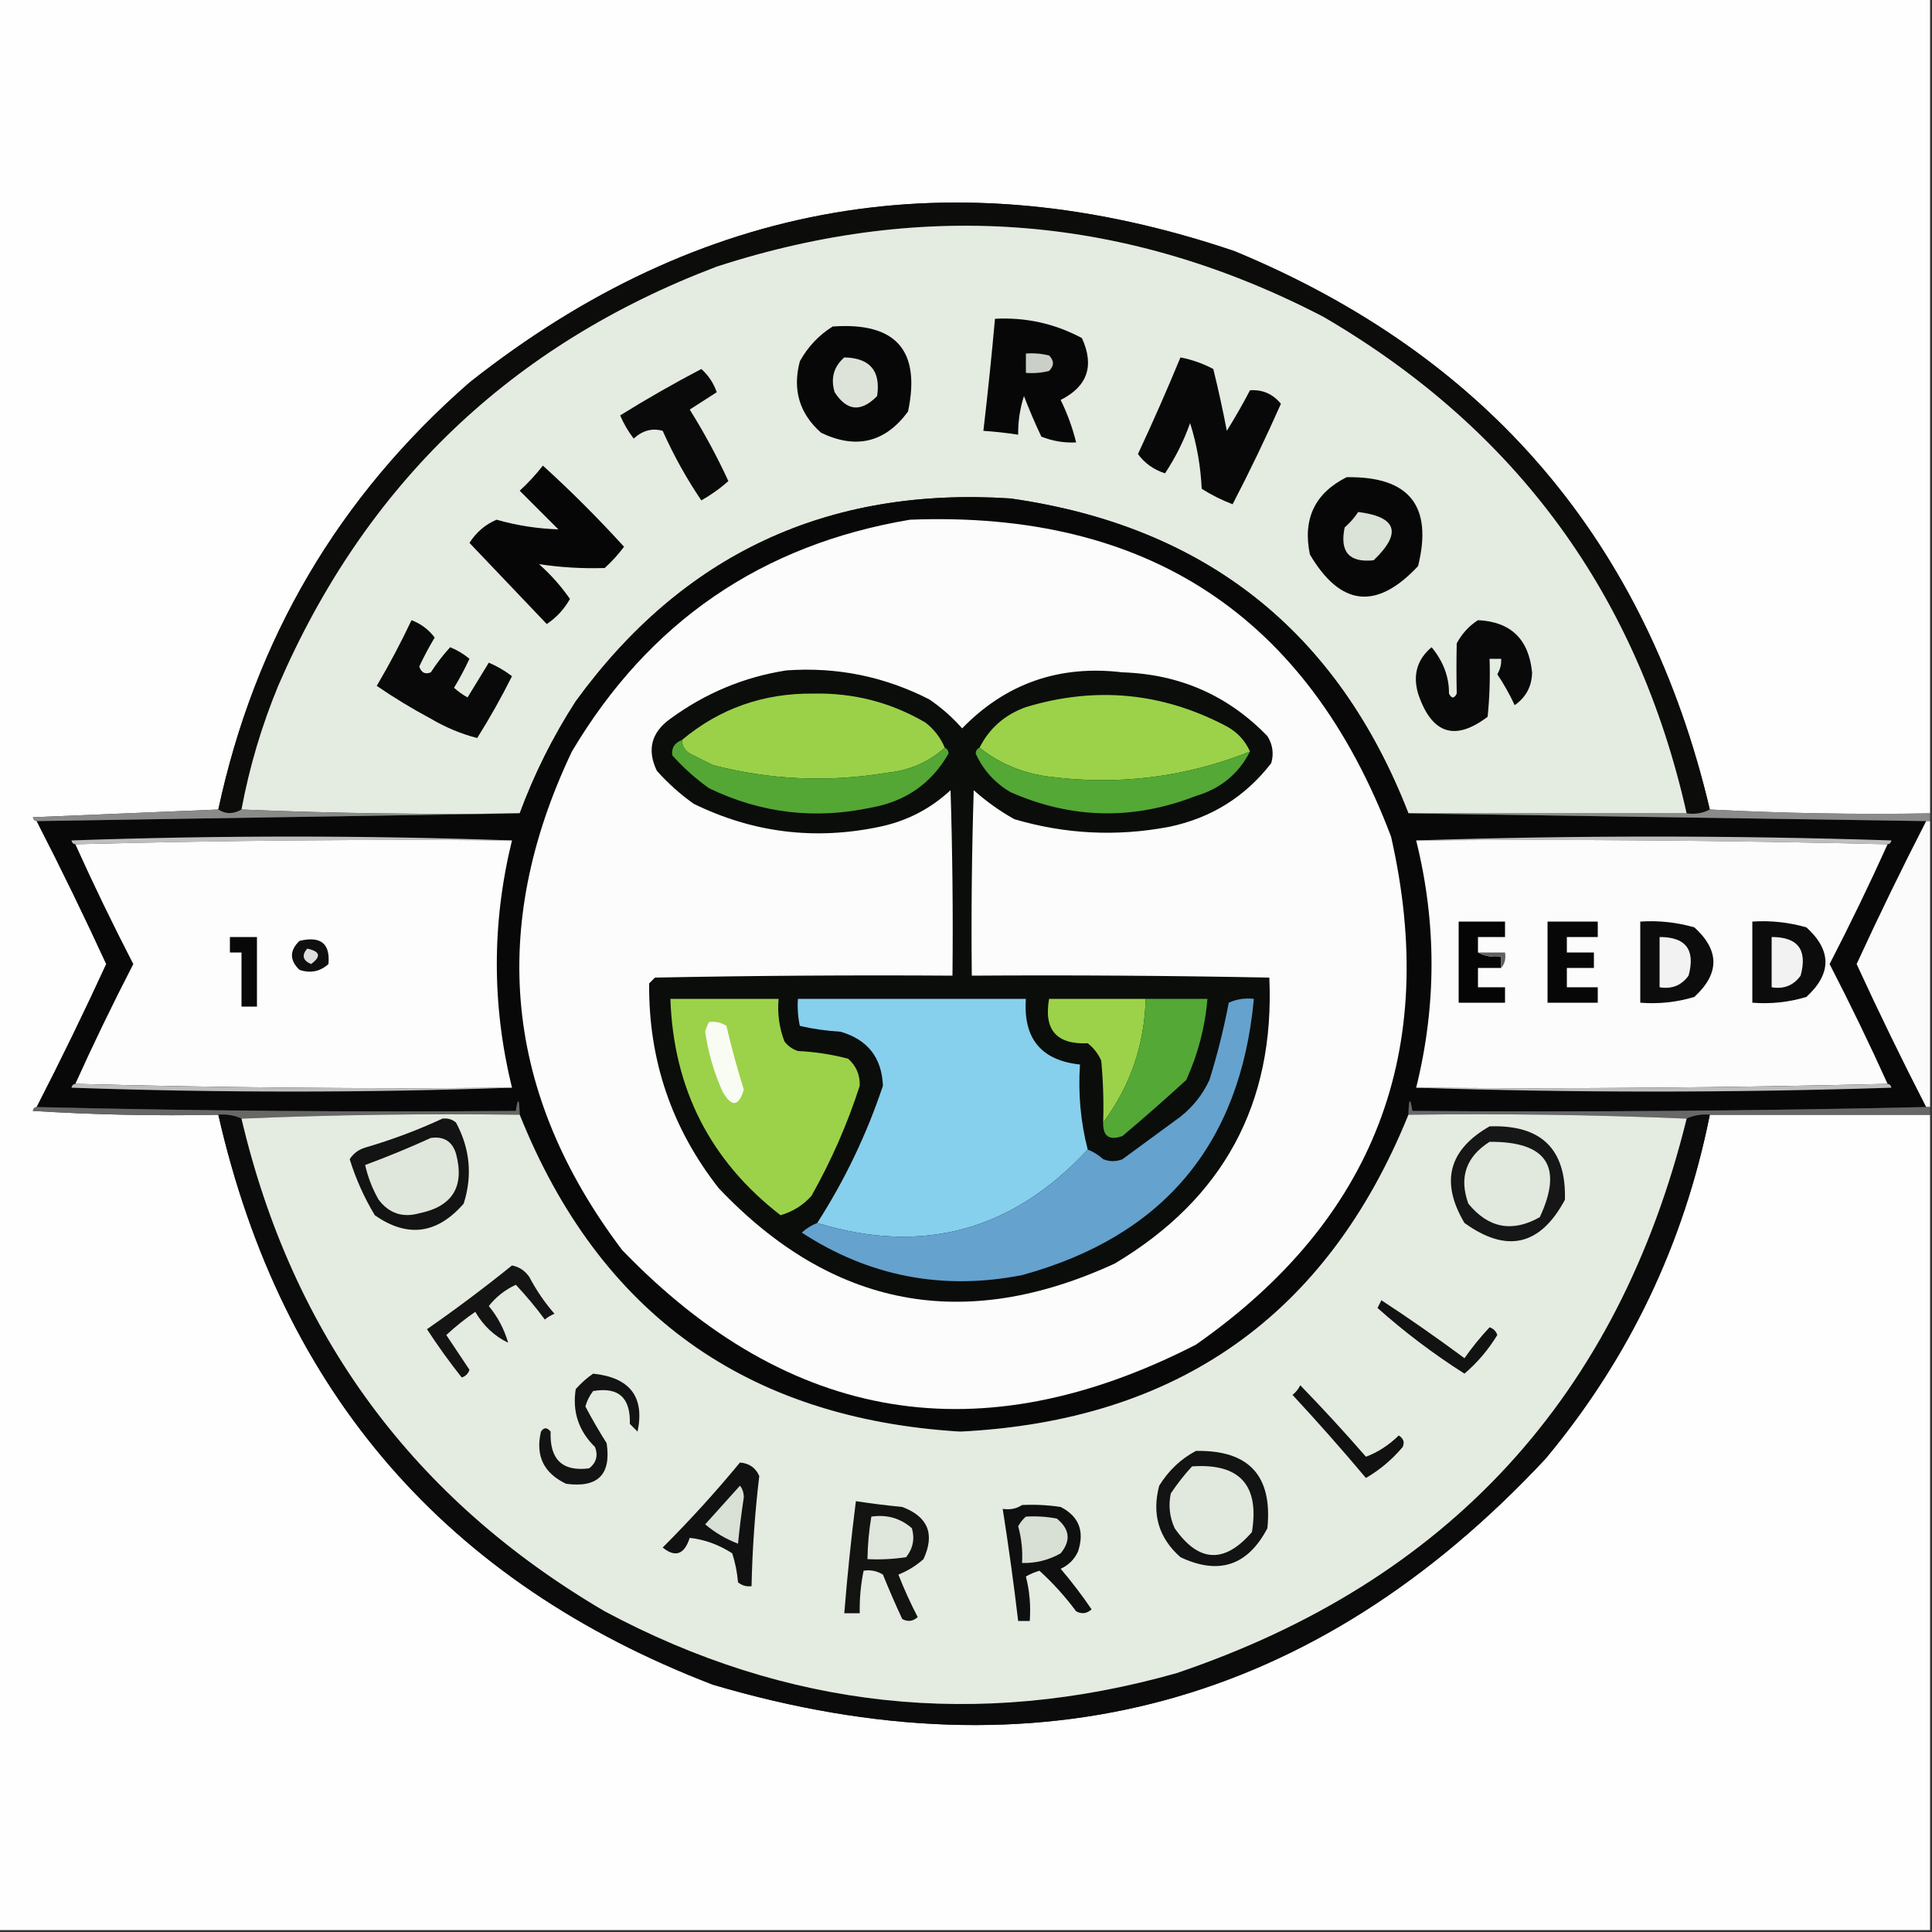
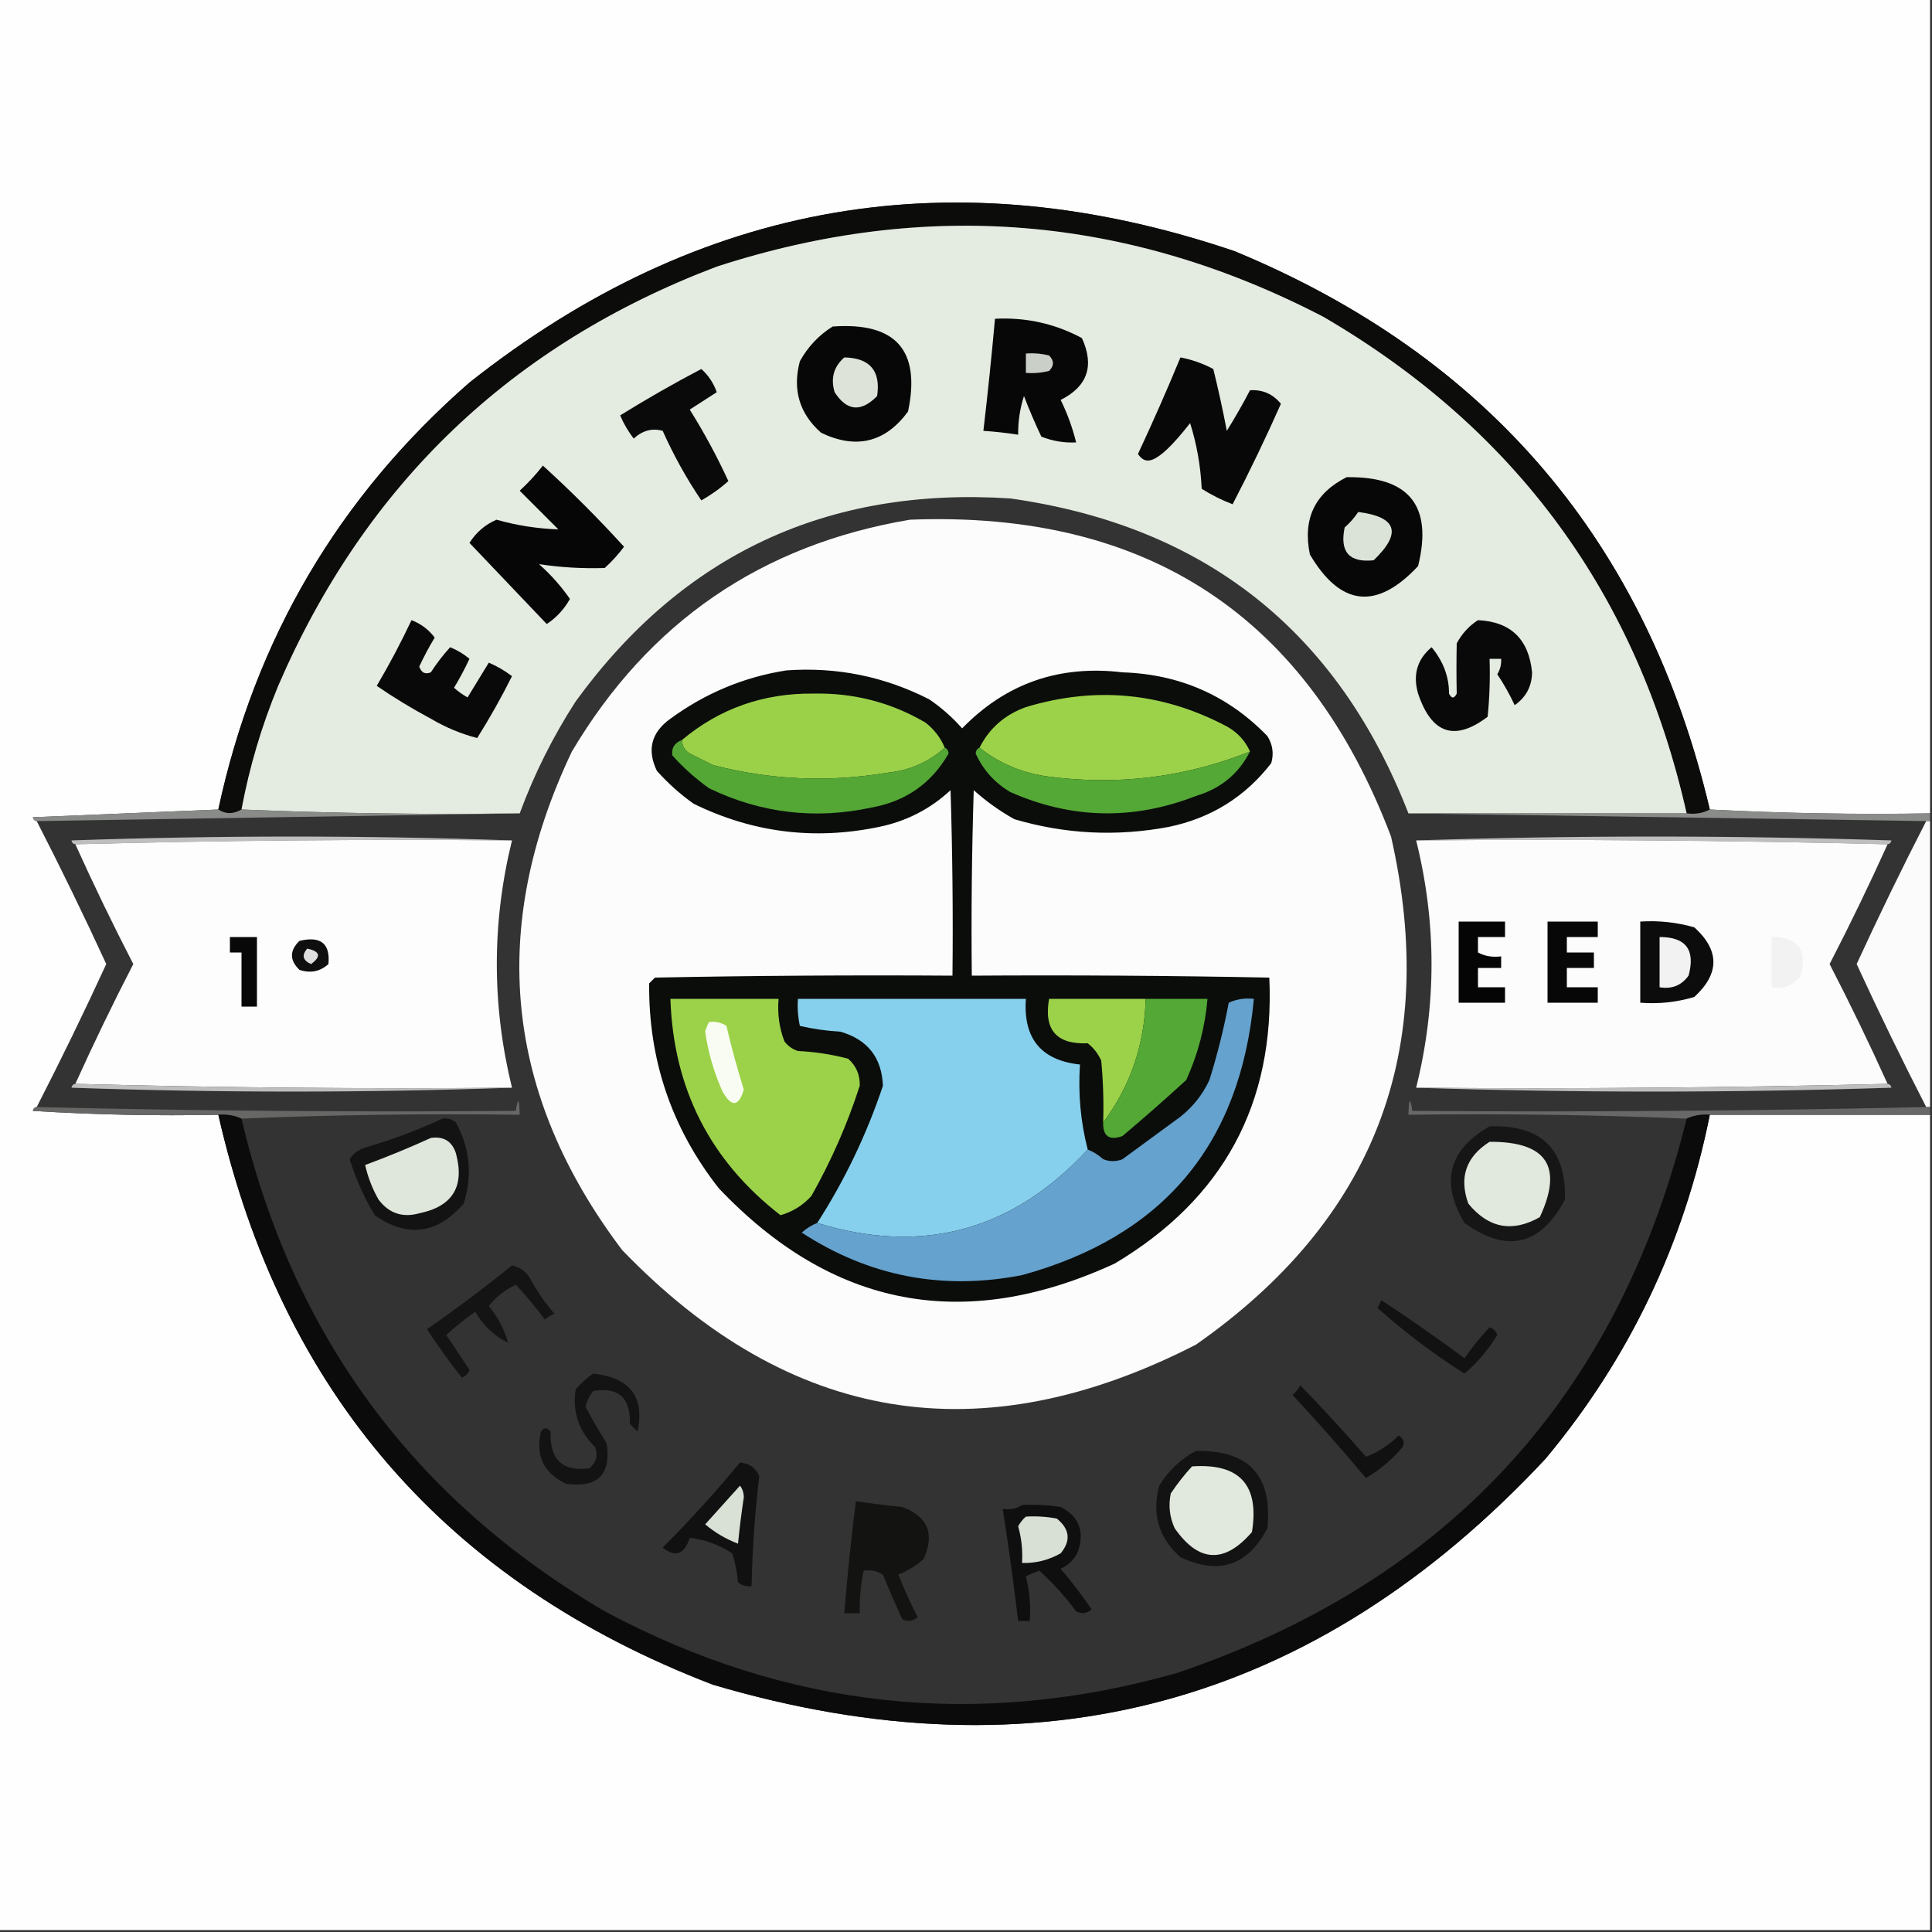
<svg xmlns="http://www.w3.org/2000/svg" version="1.1" width="500px" height="500px" style="shape-rendering:geometricPrecision; text-rendering:geometricPrecision; image-rendering:optimizeQuality; fill-rule:evenodd; clip-rule:evenodd">
  <rect width="100%" height="100%" fill="#333333" stroke="none" />
  <g>
    <path style="opacity:1" fill="#fefefe" d="M -0.5,-0.5 C 166.167,-0.5 332.833,-0.5 499.5,-0.5C 499.5,69.833 499.5,140.167 499.5,210.5C 480.424,210.82 461.424,210.487 442.5,209.5C 426.176,140.367 385.176,92.2 319.5,65C 247.157,40.473 181.157,51.806 121.5,99C 87.636,128.548 65.969,165.381 56.5,209.5C 40.563,210.152 24.563,210.819 8.5,211.5C 8.624,212.107 8.957,212.44 9.5,212.5C 15.761,224.69 21.761,237.023 27.5,249.5C 21.761,261.977 15.761,274.31 9.5,286.5C 8.957,286.56 8.624,286.893 8.5,287.5C 24.486,288.499 40.486,288.833 56.5,288.5C 72.876,360.382 115.543,409.549 184.5,436C 268.561,460.853 340.395,441.353 400,377.5C 421.654,351.522 435.82,321.855 442.5,288.5C 461.5,288.5 480.5,288.5 499.5,288.5C 499.5,358.833 499.5,429.167 499.5,499.5C 332.833,499.5 166.167,499.5 -0.5,499.5C -0.5,332.833 -0.5,166.167 -0.5,-0.5 Z" />
  </g>
  <g>
    <path style="opacity:1" fill="#0c0c0b" d="M 442.5,209.5 C 440.735,210.461 438.735,210.795 436.5,210.5C 423.784,153.964 392.451,111.131 342.5,82C 291.986,55.749 239.653,51.416 185.5,69C 132.361,89.139 94.528,125.305 72,177.5C 67.715,187.853 64.548,198.52 62.5,209.5C 60.389,210.742 58.389,210.742 56.5,209.5C 65.969,165.381 87.636,128.548 121.5,99C 181.157,51.806 247.157,40.473 319.5,65C 385.176,92.2 426.176,140.367 442.5,209.5 Z" />
  </g>
  <g>
    <path style="opacity:1" fill="#e4ebe0" d="M 436.5,210.5 C 412.5,210.5 388.5,210.5 364.5,210.5C 346.154,163.306 311.821,136.139 261.5,129C 214.201,125.904 176.701,143.404 149,181.5C 143.099,190.636 138.266,200.302 134.5,210.5C 110.328,210.831 86.328,210.498 62.5,209.5C 64.548,198.52 67.715,187.853 72,177.5C 94.528,125.305 132.361,89.139 185.5,69C 239.653,51.416 291.986,55.749 342.5,82C 392.451,111.131 423.784,153.964 436.5,210.5 Z" />
  </g>
  <g>
    <path style="opacity:1" fill="#070707" d="M 257.5,82.5 C 265.508,82.082 273.008,83.749 280,87.5C 283.281,94.674 281.448,100.007 274.5,103.5C 276.238,107.049 277.571,110.716 278.5,114.5C 275.393,114.649 272.393,114.149 269.5,113C 267.871,109.573 266.371,106.073 265,102.5C 263.957,105.757 263.457,109.09 263.5,112.5C 260.518,112.037 257.518,111.704 254.5,111.5C 255.633,101.84 256.633,92.173 257.5,82.5 Z" />
  </g>
  <g>
    <path style="opacity:1" fill="#060706" d="M 215.5,84.5 C 231.839,83.331 238.339,90.665 235,106.5C 229.095,114.518 221.595,116.351 212.5,112C 206.885,107.032 205.052,100.865 207,93.5C 209.094,89.724 211.927,86.724 215.5,84.5 Z" />
  </g>
  <g>
    <path style="opacity:1" fill="#cad0c7" d="M 265.5,91.5 C 267.527,91.338 269.527,91.504 271.5,92C 272.833,93.333 272.833,94.667 271.5,96C 269.527,96.496 267.527,96.662 265.5,96.5C 265.5,94.833 265.5,93.167 265.5,91.5 Z" />
  </g>
  <g>
-     <path style="opacity:1" fill="#080808" d="M 305.5,92.5 C 308.477,93.071 311.31,94.071 314,95.5C 315.304,100.781 316.47,106.114 317.5,111.5C 319.626,108.081 321.626,104.581 323.5,101C 326.733,100.781 329.399,101.948 331.5,104.5C 327.59,113.319 323.423,121.986 319,130.5C 316.209,129.438 313.543,128.105 311,126.5C 310.723,120.624 309.723,114.957 308,109.5C 306.361,114.112 304.194,118.446 301.5,122.5C 298.561,121.544 296.228,119.877 294.5,117.5C 298.365,109.231 302.032,100.898 305.5,92.5 Z" />
+     <path style="opacity:1" fill="#080808" d="M 305.5,92.5 C 308.477,93.071 311.31,94.071 314,95.5C 315.304,100.781 316.47,106.114 317.5,111.5C 319.626,108.081 321.626,104.581 323.5,101C 326.733,100.781 329.399,101.948 331.5,104.5C 327.59,113.319 323.423,121.986 319,130.5C 316.209,129.438 313.543,128.105 311,126.5C 310.723,120.624 309.723,114.957 308,109.5C 298.561,121.544 296.228,119.877 294.5,117.5C 298.365,109.231 302.032,100.898 305.5,92.5 Z" />
  </g>
  <g>
    <path style="opacity:1" fill="#dde3d9" d="M 218.5,92.5 C 225.141,92.639 227.974,95.972 227,102.5C 222.837,106.747 219.171,106.414 216,101.5C 214.927,97.9 215.76,94.9 218.5,92.5 Z" />
  </g>
  <g>
    <path style="opacity:1" fill="#0a0a0a" d="M 181.5,95.5 C 183.306,97.089 184.639,99.089 185.5,101.5C 183.167,103 180.833,104.5 178.5,106C 182.215,111.927 185.548,118.094 188.5,124.5C 186.381,126.4 184.047,128.066 181.5,129.5C 177.675,123.857 174.342,117.857 171.5,111.5C 168.79,110.738 166.29,111.405 164,113.5C 162.581,111.664 161.414,109.664 160.5,107.5C 167.365,103.235 174.365,99.235 181.5,95.5 Z" />
  </g>
  <g>
    <path style="opacity:1" fill="#060606" d="M 140.5,120.5 C 147.812,127.146 154.812,134.146 161.5,141.5C 160.018,143.483 158.351,145.316 156.5,147C 150.772,147.183 145.106,146.85 139.5,146C 142.551,148.714 145.218,151.714 147.5,155C 146.037,157.631 144.037,159.798 141.5,161.5C 134.833,154.5 128.167,147.5 121.5,140.5C 123.247,137.749 125.58,135.749 128.5,134.5C 133.783,135.992 139.116,136.825 144.5,137C 141.167,133.667 137.833,130.333 134.5,127C 136.706,124.963 138.706,122.797 140.5,120.5 Z" />
  </g>
  <g>
    <path style="opacity:1" fill="#070707" d="M 348.5,123.5 C 364.689,123.238 370.856,130.905 367,146.5C 356.284,157.968 346.951,156.968 339,143.5C 337.095,134.313 340.262,127.646 348.5,123.5 Z" />
  </g>
  <g>
-     <path style="opacity:1" fill="#080808" d="M 364.5,210.5 C 409.167,211.167 453.833,211.833 498.5,212.5C 492.239,224.69 486.239,237.023 480.5,249.5C 486.239,261.977 492.239,274.31 498.5,286.5C 454.336,287.499 410.003,287.832 365.5,287.5C 364.955,283.828 364.622,284.162 364.5,288.5C 343.468,340.382 304.802,367.715 248.5,370.5C 193.06,367.137 155.06,339.804 134.5,288.5C 134.378,284.162 134.045,283.828 133.5,287.5C 91.997,287.832 50.663,287.499 9.5,286.5C 15.761,274.31 21.761,261.977 27.5,249.5C 21.761,237.023 15.761,224.69 9.5,212.5C 51.167,211.833 92.833,211.167 134.5,210.5C 138.266,200.302 143.099,190.636 149,181.5C 176.701,143.404 214.201,125.904 261.5,129C 311.821,136.139 346.154,163.306 364.5,210.5 Z" />
-   </g>
+     </g>
  <g>
    <path style="opacity:1" fill="#dbe2d7" d="M 351.5,132.5 C 361.535,133.773 362.869,137.94 355.5,145C 349.171,145.668 346.671,142.834 348,136.5C 349.376,135.295 350.542,133.962 351.5,132.5 Z" />
  </g>
  <g>
    <path style="opacity:1" fill="#fcfcfc" d="M 235.5,134.5 C 296.887,132.112 338.387,159.445 360,216.5C 372.584,271.803 355.751,315.636 309.5,348C 253.768,376.565 204.268,368.398 161,323.5C 130.59,283.216 126.256,240.216 148,194.5C 167.906,160.966 197.073,140.966 235.5,134.5 Z" />
  </g>
  <g>
    <path style="opacity:1" fill="#080908" d="M 106.5,160.5 C 108.925,161.424 110.925,162.924 112.5,165C 111.047,167.405 109.713,169.905 108.5,172.5C 109.035,174.101 110.035,174.601 111.5,174C 113.006,171.667 114.673,169.5 116.5,167.5C 118.332,168.248 119.999,169.248 121.5,170.5C 120.294,173.079 118.961,175.579 117.5,178C 118.579,178.956 119.745,179.789 121,180.5C 122.833,177.5 124.667,174.5 126.5,171.5C 128.664,172.414 130.664,173.581 132.5,175C 129.753,180.495 126.753,185.829 123.5,191C 119.382,189.951 115.382,188.284 111.5,186C 106.667,183.418 102,180.585 97.5,177.5C 100.767,171.965 103.767,166.298 106.5,160.5 Z" />
  </g>
  <g>
    <path style="opacity:1" fill="#090909" d="M 382.5,160.5 C 390.979,160.903 395.645,165.403 396.5,174C 396.453,177.594 394.953,180.427 392,182.5C 390.7,179.705 389.2,177.039 387.5,174.5C 388.246,173.264 388.579,171.93 388.5,170.5C 387.5,170.5 386.5,170.5 385.5,170.5C 385.666,175.511 385.499,180.511 385,185.5C 376.493,191.938 370.493,189.938 367,179.5C 365.593,174.633 366.76,170.633 370.5,167.5C 373.533,171.178 375.033,175.178 375,179.5C 375.667,180.833 376.333,180.833 377,179.5C 376.907,175.174 376.907,170.841 377,166.5C 378.36,163.977 380.193,161.977 382.5,160.5 Z" />
  </g>
  <g>
    <path style="opacity:1" fill="#0b0d0b" d="M 203.5,173.5 C 216.553,172.564 228.886,175.064 240.5,181C 243.63,183.128 246.463,185.628 249,188.5C 260.306,176.87 274.139,172.036 290.5,174C 305.314,174.485 317.814,179.985 328,190.5C 329.373,192.695 329.706,195.029 329,197.5C 322.256,206.223 313.423,211.723 302.5,214C 288.965,216.548 275.632,215.881 262.5,212C 258.722,209.888 255.222,207.388 252,204.5C 251.5,220.497 251.333,236.497 251.5,252.5C 277.169,252.333 302.835,252.5 328.5,253C 329.955,285.572 316.622,310.238 288.5,327C 249.527,344.962 215.36,338.462 186,307.5C 173.817,291.951 167.817,274.284 168,254.5C 168.5,254 169,253.5 169.5,253C 195.165,252.5 220.831,252.333 246.5,252.5C 246.667,236.497 246.5,220.497 246,204.5C 240.747,209.377 234.58,212.544 227.5,214C 210.771,217.492 194.771,215.492 179.5,208C 176.035,205.537 172.869,202.704 170,199.5C 167.382,194.054 168.549,189.554 173.5,186C 182.578,179.37 192.578,175.203 203.5,173.5 Z" />
  </g>
  <g>
    <path style="opacity:1" fill="#9bd149" d="M 244.5,193.5 C 240.302,197.26 235.302,199.427 229.5,200C 214.327,202.523 199.327,201.856 184.5,198C 182.5,197 180.5,196 178.5,195C 177.177,194.184 176.511,193.017 176.5,191.5C 186.221,183.368 197.555,179.368 210.5,179.5C 220.935,179.283 230.602,181.783 239.5,187C 241.765,188.758 243.432,190.925 244.5,193.5 Z" />
  </g>
  <g>
    <path style="opacity:1" fill="#9cd249" d="M 323.5,194.5 C 306.811,201.164 289.478,203.33 271.5,201C 264.697,200.13 258.697,197.63 253.5,193.5C 256.05,188.457 260.05,184.957 265.5,183C 283.56,177.539 300.893,179.206 317.5,188C 320.259,189.529 322.259,191.695 323.5,194.5 Z" />
  </g>
  <g>
    <path style="opacity:1" fill="#54a735" d="M 176.5,191.5 C 176.511,193.017 177.177,194.184 178.5,195C 180.5,196 182.5,197 184.5,198C 199.327,201.856 214.327,202.523 229.5,200C 235.302,199.427 240.302,197.26 244.5,193.5C 245.097,193.735 245.43,194.235 245.5,195C 241.082,202.733 234.416,207.399 225.5,209C 210.906,212.131 196.906,210.464 183.5,204C 180.01,201.509 176.843,198.675 174,195.5C 173.721,193.588 174.554,192.254 176.5,191.5 Z" />
  </g>
  <g>
    <path style="opacity:1" fill="#54a835" d="M 253.5,193.5 C 258.697,197.63 264.697,200.13 271.5,201C 289.478,203.33 306.811,201.164 323.5,194.5C 320.549,200.273 315.882,204.106 309.5,206C 293.306,212.31 277.306,211.976 261.5,205C 257.433,202.601 254.433,199.268 252.5,195C 252.57,194.235 252.903,193.735 253.5,193.5 Z" />
  </g>
  <g>
    <path style="opacity:1" fill="#898b89" d="M 56.5,209.5 C 58.389,210.742 60.389,210.742 62.5,209.5C 86.328,210.498 110.328,210.831 134.5,210.5C 92.833,211.167 51.167,211.833 9.5,212.5C 8.957,212.44 8.624,212.107 8.5,211.5C 24.563,210.819 40.563,210.152 56.5,209.5 Z" />
  </g>
  <g>
    <path style="opacity:1" fill="#8a8c8a" d="M 442.5,209.5 C 461.424,210.487 480.424,210.82 499.5,210.5C 499.5,211.167 499.5,211.833 499.5,212.5C 499.167,212.5 498.833,212.5 498.5,212.5C 453.833,211.833 409.167,211.167 364.5,210.5C 388.5,210.5 412.5,210.5 436.5,210.5C 438.735,210.795 440.735,210.461 442.5,209.5 Z" />
  </g>
  <g>
    <path style="opacity:1" fill="#fbfbfb" d="M 498.5,212.5 C 498.833,212.5 499.167,212.5 499.5,212.5C 499.5,237.167 499.5,261.833 499.5,286.5C 499.167,286.5 498.833,286.5 498.5,286.5C 492.239,274.31 486.239,261.977 480.5,249.5C 486.239,237.023 492.239,224.69 498.5,212.5 Z" />
  </g>
  <g>
    <path style="opacity:1" fill="#bebebe" d="M 132.5,217.5 C 94.663,217.168 56.996,217.502 19.5,218.5C 18.957,218.44 18.624,218.107 18.5,217.5C 56.664,216.17 94.665,216.17 132.5,217.5 Z" />
  </g>
  <g>
    <path style="opacity:1" fill="#bebebe" d="M 366.5,217.5 C 407.335,216.169 448.335,216.169 489.5,217.5C 489.376,218.107 489.043,218.44 488.5,218.5C 448.003,217.501 407.337,217.168 366.5,217.5 Z" />
  </g>
  <g>
    <path style="opacity:1" fill="#fdfdfd" d="M 132.5,217.5 C 127.268,238.816 127.268,260.149 132.5,281.5C 94.663,281.832 56.996,281.498 19.5,280.5C 24.216,270.066 29.216,259.733 34.5,249.5C 29.216,239.267 24.216,228.934 19.5,218.5C 56.996,217.502 94.663,217.168 132.5,217.5 Z" />
  </g>
  <g>
    <path style="opacity:1" fill="#fcfcfc" d="M 366.5,217.5 C 407.337,217.168 448.003,217.501 488.5,218.5C 483.784,228.934 478.784,239.267 473.5,249.5C 478.784,259.733 483.784,270.066 488.5,280.5C 448.003,281.499 407.337,281.832 366.5,281.5C 371.804,260.163 371.804,238.829 366.5,217.5 Z" />
  </g>
  <g>
    <path style="opacity:1" fill="#050505" d="M 382.5,246.5 C 384.265,247.461 386.265,247.795 388.5,247.5C 388.5,248.5 388.5,249.5 388.5,250.5C 386.5,250.5 384.5,250.5 382.5,250.5C 382.5,252.167 382.5,253.833 382.5,255.5C 384.833,255.5 387.167,255.5 389.5,255.5C 389.5,256.833 389.5,258.167 389.5,259.5C 385.5,259.5 381.5,259.5 377.5,259.5C 377.5,252.5 377.5,245.5 377.5,238.5C 381.5,238.5 385.5,238.5 389.5,238.5C 389.5,239.833 389.5,241.167 389.5,242.5C 387.167,242.5 384.833,242.5 382.5,242.5C 382.5,243.833 382.5,245.167 382.5,246.5 Z" />
  </g>
  <g>
    <path style="opacity:1" fill="#070707" d="M 400.5,238.5 C 404.833,238.5 409.167,238.5 413.5,238.5C 413.5,239.833 413.5,241.167 413.5,242.5C 410.833,242.5 408.167,242.5 405.5,242.5C 405.5,243.833 405.5,245.167 405.5,246.5C 407.833,246.5 410.167,246.5 412.5,246.5C 412.5,247.833 412.5,249.167 412.5,250.5C 410.167,250.5 407.833,250.5 405.5,250.5C 405.5,252.167 405.5,253.833 405.5,255.5C 408.167,255.5 410.833,255.5 413.5,255.5C 413.5,256.833 413.5,258.167 413.5,259.5C 409.167,259.5 404.833,259.5 400.5,259.5C 400.5,252.5 400.5,245.5 400.5,238.5 Z" />
  </g>
  <g>
    <path style="opacity:1" fill="#0c0c0c" d="M 424.5,238.5 C 429.267,238.191 433.934,238.691 438.5,240C 445.065,245.965 445.065,251.965 438.5,258C 433.964,259.379 429.297,259.879 424.5,259.5C 424.5,252.5 424.5,245.5 424.5,238.5 Z" />
  </g>
  <g>
-     <path style="opacity:1" fill="#0c0c0c" d="M 453.5,238.5 C 458.267,238.191 462.934,238.691 467.5,240C 474.065,245.965 474.065,251.965 467.5,258C 462.964,259.379 458.297,259.879 453.5,259.5C 453.5,252.5 453.5,245.5 453.5,238.5 Z" />
-   </g>
+     </g>
  <g>
    <path style="opacity:1" fill="#080808" d="M 59.5,242.5 C 61.833,242.5 64.167,242.5 66.5,242.5C 66.5,248.5 66.5,254.5 66.5,260.5C 65.167,260.5 63.833,260.5 62.5,260.5C 62.5,255.833 62.5,251.167 62.5,246.5C 61.5,246.5 60.5,246.5 59.5,246.5C 59.5,245.167 59.5,243.833 59.5,242.5 Z" />
  </g>
  <g>
    <path style="opacity:1" fill="#0f0f0f" d="M 77.5,243.5 C 82.993,242.178 85.493,244.178 85,249.5C 82.847,251.444 80.347,251.944 77.5,251C 74.914,248.506 74.914,246.006 77.5,243.5 Z" />
  </g>
  <g>
    <path style="opacity:1" fill="#f2f2f2" d="M 429.5,242.5 C 436.314,242.49 438.814,245.823 437,252.5C 435.152,255.041 432.652,256.041 429.5,255.5C 429.5,251.167 429.5,246.833 429.5,242.5 Z" />
  </g>
  <g>
    <path style="opacity:1" fill="#f2f2f2" d="M 458.5,242.5 C 465.314,242.49 467.814,245.823 466,252.5C 464.152,255.041 461.652,256.041 458.5,255.5C 458.5,251.167 458.5,246.833 458.5,242.5 Z" />
  </g>
  <g>
    <path style="opacity:1" fill="#dedede" d="M 79.5,245.5 C 82.861,246.203 83.194,247.537 80.5,249.5C 78.358,248.563 78.024,247.23 79.5,245.5 Z" />
  </g>
  <g>
-     <path style="opacity:1" fill="#616161" d="M 382.5,246.5 C 384.833,246.5 387.167,246.5 389.5,246.5C 389.768,248.099 389.434,249.432 388.5,250.5C 388.5,249.5 388.5,248.5 388.5,247.5C 386.265,247.795 384.265,247.461 382.5,246.5 Z" />
-   </g>
+     </g>
  <g>
    <path style="opacity:1" fill="#9cd249" d="M 173.5,258.5 C 182.833,258.5 192.167,258.5 201.5,258.5C 201.163,262.308 201.663,265.974 203,269.5C 203.903,270.701 205.069,271.535 206.5,272C 210.918,272.208 215.251,272.874 219.5,274C 221.592,275.853 222.592,278.186 222.5,281C 219.312,290.88 215.146,300.38 210,309.5C 207.822,311.924 205.155,313.59 202,314.5C 183.778,300.391 174.278,281.725 173.5,258.5 Z" />
  </g>
  <g>
    <path style="opacity:1" fill="#86d0ed" d="M 281.5,297.5 C 262.039,318.519 238.706,324.853 211.5,316.5C 218.62,305.425 224.287,293.591 228.5,281C 228.207,273.705 224.541,269.038 217.5,267C 213.911,266.793 210.411,266.293 207,265.5C 206.503,263.19 206.337,260.857 206.5,258.5C 226.167,258.5 245.833,258.5 265.5,258.5C 264.774,268.752 269.44,274.419 279.5,275.5C 278.989,283.013 279.656,290.346 281.5,297.5 Z" />
  </g>
  <g>
    <path style="opacity:1" fill="#9cd249" d="M 296.5,258.5 C 296.193,270.421 292.526,281.088 285.5,290.5C 285.666,285.156 285.499,279.823 285,274.5C 284.215,272.714 283.049,271.214 281.5,270C 273.415,270.34 270.082,266.507 271.5,258.5C 279.833,258.5 288.167,258.5 296.5,258.5 Z" />
  </g>
  <g>
    <path style="opacity:1" fill="#54a836" d="M 296.5,258.5 C 301.833,258.5 307.167,258.5 312.5,258.5C 311.869,265.826 310.035,272.826 307,279.5C 301.594,284.451 296.094,289.284 290.5,294C 287.074,295.238 285.408,294.071 285.5,290.5C 292.526,281.088 296.193,270.421 296.5,258.5 Z" />
  </g>
  <g>
    <path style="opacity:1" fill="#65a2ce" d="M 211.5,316.5 C 238.706,324.853 262.039,318.519 281.5,297.5C 282.973,298.072 284.307,298.905 285.5,300C 287.167,300.667 288.833,300.667 290.5,300C 295.5,296.333 300.5,292.667 305.5,289C 308.762,286.408 311.262,283.241 313,279.5C 315.047,272.934 316.713,266.267 318,259.5C 320.041,258.577 322.208,258.244 324.5,258.5C 321.025,296.146 301.025,319.979 264.5,330C 243.943,334.021 224.943,330.355 207.5,319C 208.693,317.905 210.027,317.072 211.5,316.5 Z" />
  </g>
  <g>
    <path style="opacity:1" fill="#f9fcf3" d="M 183.5,264.5 C 185.144,264.286 186.644,264.62 188,265.5C 189.298,271.06 190.798,276.56 192.5,282C 191.168,286.437 189.335,286.604 187,282.5C 184.769,277.54 183.269,272.373 182.5,267C 182.743,266.098 183.077,265.265 183.5,264.5 Z" />
  </g>
  <g>
    <path style="opacity:1" fill="#bebebe" d="M 19.5,280.5 C 56.996,281.498 94.663,281.832 132.5,281.5C 94.665,282.83 56.664,282.83 18.5,281.5C 18.624,280.893 18.957,280.56 19.5,280.5 Z" />
  </g>
  <g>
    <path style="opacity:1" fill="#bebebe" d="M 488.5,280.5 C 489.043,280.56 489.376,280.893 489.5,281.5C 448.335,282.831 407.335,282.831 366.5,281.5C 407.337,281.832 448.003,281.499 488.5,280.5 Z" />
  </g>
  <g>
    <path style="opacity:1" fill="#676766" d="M 134.5,288.5 C 110.328,288.169 86.328,288.502 62.5,289.5C 60.621,288.659 58.621,288.325 56.5,288.5C 40.486,288.833 24.486,288.499 8.5,287.5C 8.624,286.893 8.957,286.56 9.5,286.5C 50.663,287.499 91.997,287.832 133.5,287.5C 134.045,283.828 134.378,284.162 134.5,288.5 Z" />
  </g>
  <g>
    <path style="opacity:1" fill="#676867" d="M 498.5,286.5 C 498.833,286.5 499.167,286.5 499.5,286.5C 499.5,287.167 499.5,287.833 499.5,288.5C 480.5,288.5 461.5,288.5 442.5,288.5C 440.379,288.325 438.379,288.659 436.5,289.5C 412.672,288.502 388.672,288.169 364.5,288.5C 364.622,284.162 364.955,283.828 365.5,287.5C 410.003,287.832 454.336,287.499 498.5,286.5 Z" />
  </g>
  <g>
    <path style="opacity:1" fill="#0b0b0b" d="M 56.5,288.5 C 58.621,288.325 60.621,288.659 62.5,289.5C 75.687,345.501 107.02,388.001 156.5,417C 203.647,442.238 252.98,447.572 304.5,433C 374.758,409.245 418.758,361.412 436.5,289.5C 438.379,288.659 440.379,288.325 442.5,288.5C 435.82,321.855 421.654,351.522 400,377.5C 340.395,441.353 268.561,460.853 184.5,436C 115.543,409.549 72.876,360.382 56.5,288.5 Z" />
  </g>
  <g>
-     <path style="opacity:1" fill="#e4ebe0" d="M 134.5,288.5 C 155.06,339.804 193.06,367.137 248.5,370.5C 304.802,367.715 343.468,340.382 364.5,288.5C 388.672,288.169 412.672,288.502 436.5,289.5C 418.758,361.412 374.758,409.245 304.5,433C 252.98,447.572 203.647,442.238 156.5,417C 107.02,388.001 75.687,345.501 62.5,289.5C 86.328,288.502 110.328,288.169 134.5,288.5 Z" />
-   </g>
+     </g>
  <g>
    <path style="opacity:1" fill="#121312" d="M 114.5,289.5 C 115.822,289.33 116.989,289.663 118,290.5C 121.64,297.235 122.307,304.235 120,311.5C 113.106,319.403 105.44,320.403 97,314.5C 94.259,309.952 92.093,305.119 90.5,300C 91.444,298.523 92.777,297.523 94.5,297C 101.459,294.962 108.126,292.462 114.5,289.5 Z" />
  </g>
  <g>
    <path style="opacity:1" fill="#151615" d="M 385.5,291.5 C 398.866,291.034 405.366,297.367 405,310.5C 398.618,322.405 389.951,324.405 379,316.5C 372.72,305.9 374.886,297.567 385.5,291.5 Z" />
  </g>
  <g>
    <path style="opacity:1" fill="#dfe6db" d="M 111.5,294.5 C 114.833,294.027 117,295.36 118,298.5C 120.304,307.064 117.137,312.23 108.5,314C 104.207,315.202 100.707,314.035 98,310.5C 96.377,307.673 95.21,304.673 94.5,301.5C 100.338,299.339 106.004,297.005 111.5,294.5 Z" />
  </g>
  <g>
    <path style="opacity:1" fill="#e1e8de" d="M 385.5,295.5 C 400.275,295.403 404.608,301.903 398.5,315C 391.379,319.029 385.213,317.863 380,311.5C 377.56,304.711 379.393,299.378 385.5,295.5 Z" />
  </g>
  <g>
    <path style="opacity:1" fill="#131413" d="M 132.5,327.5 C 134.371,327.859 135.871,328.859 137,330.5C 138.796,333.927 140.963,337.094 143.5,340C 142.584,340.374 141.75,340.874 141,341.5C 138.659,338.329 136.159,335.329 133.5,332.5C 130.716,333.786 128.383,335.619 126.5,338C 128.842,340.853 130.509,344.019 131.5,347.5C 127.944,345.782 125.11,343.116 123,339.5C 120.331,341.34 117.831,343.34 115.5,345.5C 117.5,348.5 119.5,351.5 121.5,354.5C 121.167,355.5 120.5,356.167 119.5,356.5C 116.306,352.473 113.306,348.306 110.5,344C 118.08,338.723 125.414,333.223 132.5,327.5 Z" />
  </g>
  <g>
    <path style="opacity:1" fill="#121212" d="M 357.5,336.5 C 364.769,341.255 371.935,346.255 379,351.5C 380.977,348.688 383.144,346.022 385.5,343.5C 386.5,343.833 387.167,344.5 387.5,345.5C 385.157,349.336 382.324,352.669 379,355.5C 371.031,350.434 363.531,344.768 356.5,338.5C 356.863,337.817 357.196,337.15 357.5,336.5 Z" />
  </g>
  <g>
    <path style="opacity:1" fill="#121312" d="M 153.5,355.5 C 163.042,356.505 166.876,361.505 165,370.5C 164.333,369.833 163.667,369.167 163,368.5C 163.216,361.711 160.05,358.877 153.5,360C 152.57,361.194 151.903,362.527 151.5,364C 153.2,367.232 155.034,370.399 157,373.5C 158.218,381.615 154.718,385.115 146.5,384C 140.703,381.24 138.537,376.74 140,370.5C 140.741,369.359 141.575,369.359 142.5,370.5C 142.234,377.739 145.567,380.906 152.5,380C 154.325,378.534 154.825,376.701 154,374.5C 149.744,370.33 148.077,365.33 149,359.5C 150.397,357.93 151.897,356.596 153.5,355.5 Z" />
  </g>
  <g>
    <path style="opacity:1" fill="#111111" d="M 336.5,358.5 C 342.301,364.471 347.967,370.637 353.5,377C 356.569,375.861 359.402,374.028 362,371.5C 363.23,372.275 363.563,373.275 363,374.5C 360.273,377.731 357.106,380.397 353.5,382.5C 347.353,375.185 341.019,368.018 334.5,361C 335.381,360.292 336.047,359.458 336.5,358.5 Z" />
  </g>
  <g>
    <path style="opacity:1" fill="#121312" d="M 309.5,375.5 C 323.195,375.231 329.362,381.898 328,395.5C 322.927,405.191 315.427,407.691 305.5,403C 299.885,398.032 298.052,391.865 300,384.5C 302.406,380.592 305.572,377.592 309.5,375.5 Z" />
  </g>
  <g>
    <path style="opacity:1" fill="#111111" d="M 191.5,378.5 C 193.903,378.695 195.57,379.862 196.5,382C 195.37,391.456 194.703,400.956 194.5,410.5C 193.178,410.67 192.011,410.337 191,409.5C 190.774,406.905 190.274,404.405 189.5,402C 186.047,399.76 182.381,398.427 178.5,398C 177.105,402.316 174.772,403.149 171.5,400.5C 178.58,393.426 185.247,386.092 191.5,378.5 Z" />
  </g>
  <g>
    <path style="opacity:1" fill="#e1e8dd" d="M 308.5,379.5 C 320.815,378.649 325.982,384.315 324,396.5C 316.879,404.74 310.212,404.407 304,395.5C 302.682,392.594 302.348,389.594 303,386.5C 304.666,384.004 306.5,381.671 308.5,379.5 Z" />
  </g>
  <g>
    <path style="opacity:1" fill="#d9e0d6" d="M 191.5,384.5 C 192.147,385.274 192.48,386.274 192.5,387.5C 191.89,391.486 191.39,395.486 191,399.5C 187.837,398.29 185.004,396.624 182.5,394.5C 185.522,391.147 188.522,387.813 191.5,384.5 Z" />
  </g>
  <g>
    <path style="opacity:1" fill="#131312" d="M 221.5,388.5 C 225.472,389.108 229.472,389.608 233.5,390C 240.169,392.507 242.002,397.007 239,403.5C 237.075,405.213 234.908,406.547 232.5,407.5C 233.973,411.251 235.64,414.917 237.5,418.5C 236.277,419.614 234.944,419.781 233.5,419C 231.74,415.225 230.073,411.392 228.5,407.5C 226.955,406.548 225.288,406.215 223.5,406.5C 222.756,410.119 222.423,413.785 222.5,417.5C 221.167,417.5 219.833,417.5 218.5,417.5C 219.282,407.796 220.282,398.129 221.5,388.5 Z" />
  </g>
  <g>
    <path style="opacity:1" fill="#0e0f0e" d="M 264.5,389.5 C 267.85,389.335 271.183,389.502 274.5,390C 279.224,392.435 280.724,396.269 279,401.5C 278.07,403.552 276.57,405.052 274.5,406C 277.358,409.358 280.025,412.858 282.5,416.5C 281.277,417.614 279.944,417.781 278.5,417C 275.633,413.138 272.466,409.638 269,406.5C 267.775,406.862 266.609,407.362 265.5,408C 266.46,411.73 266.793,415.563 266.5,419.5C 265.5,419.5 264.5,419.5 263.5,419.5C 262.353,409.805 261.02,400.138 259.5,390.5C 261.415,390.784 263.081,390.451 264.5,389.5 Z" />
  </g>
  <g>
-     <path style="opacity:1" fill="#dfe6db" d="M 225.5,392.5 C 229.516,391.9 233.016,392.9 236,395.5C 236.782,398.257 236.282,400.757 234.5,403C 231.183,403.498 227.85,403.665 224.5,403.5C 224.552,399.802 224.886,396.135 225.5,392.5 Z" />
-   </g>
+     </g>
  <g>
    <path style="opacity:1" fill="#d8dfd5" d="M 265.5,392.5 C 268.187,392.336 270.854,392.503 273.5,393C 276.864,395.729 277.197,398.729 274.5,402C 271.392,403.759 268.059,404.592 264.5,404.5C 264.701,401.272 264.367,398.105 263.5,395C 264.056,393.989 264.722,393.156 265.5,392.5 Z" />
  </g>
</svg>